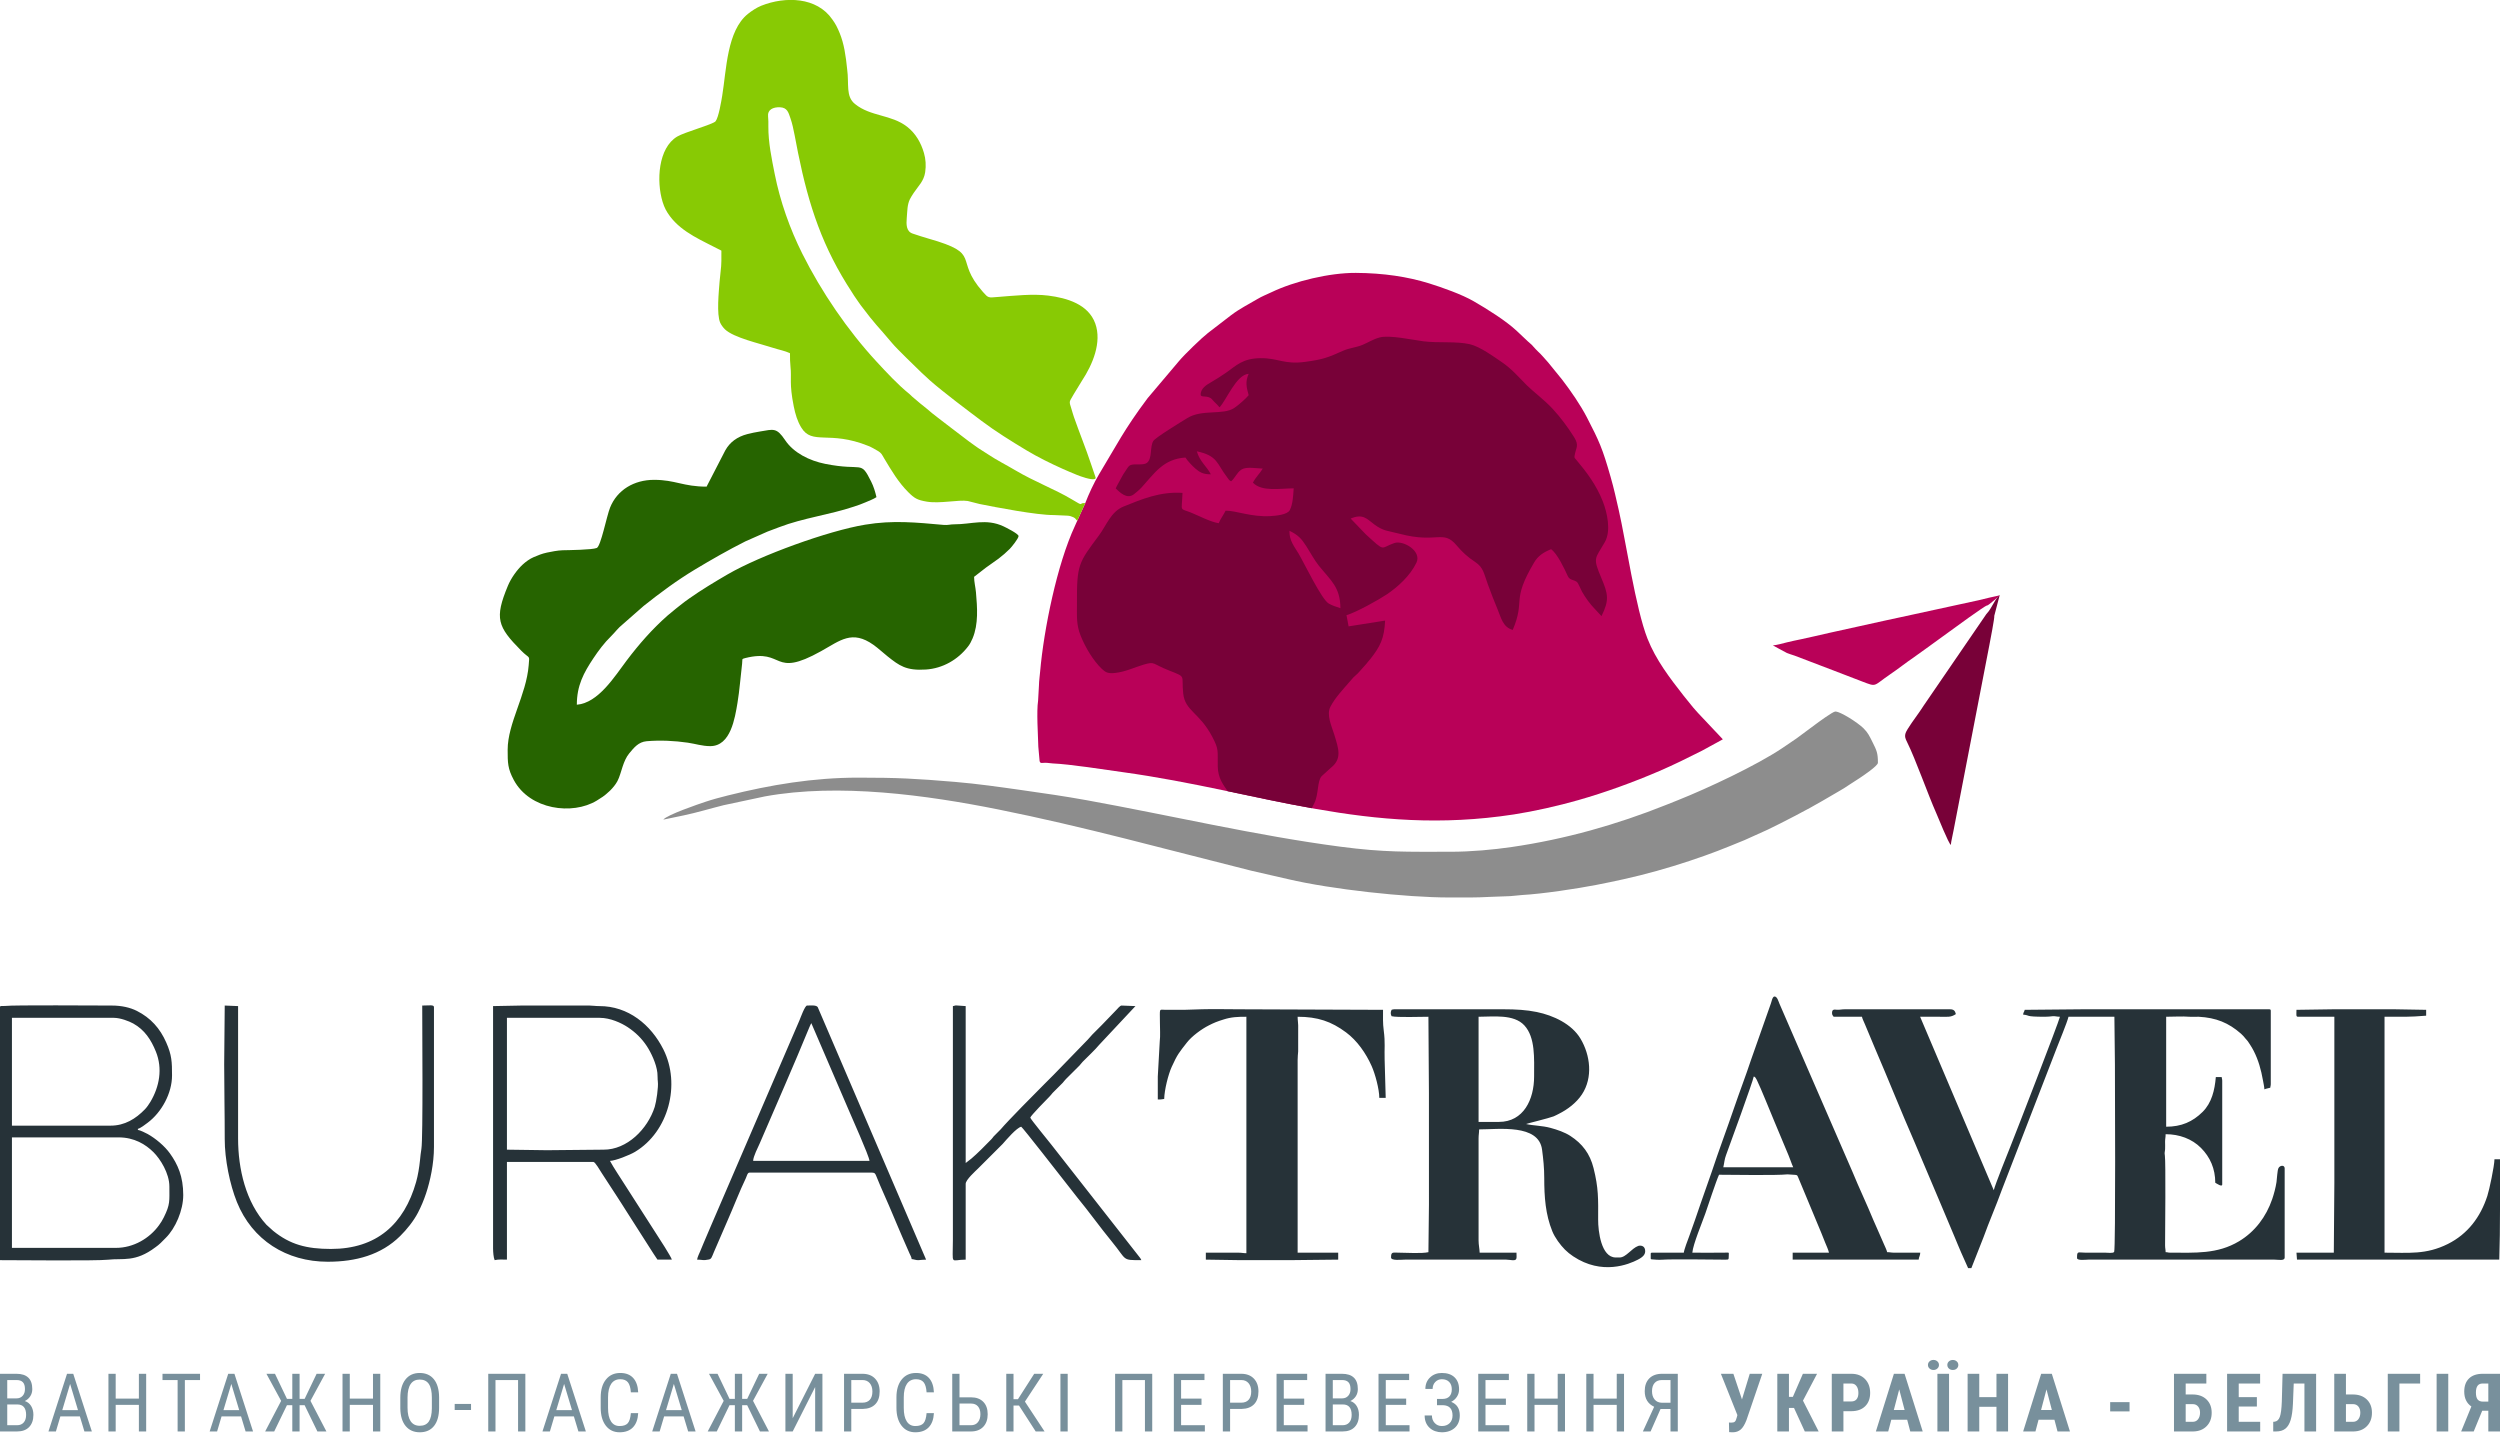
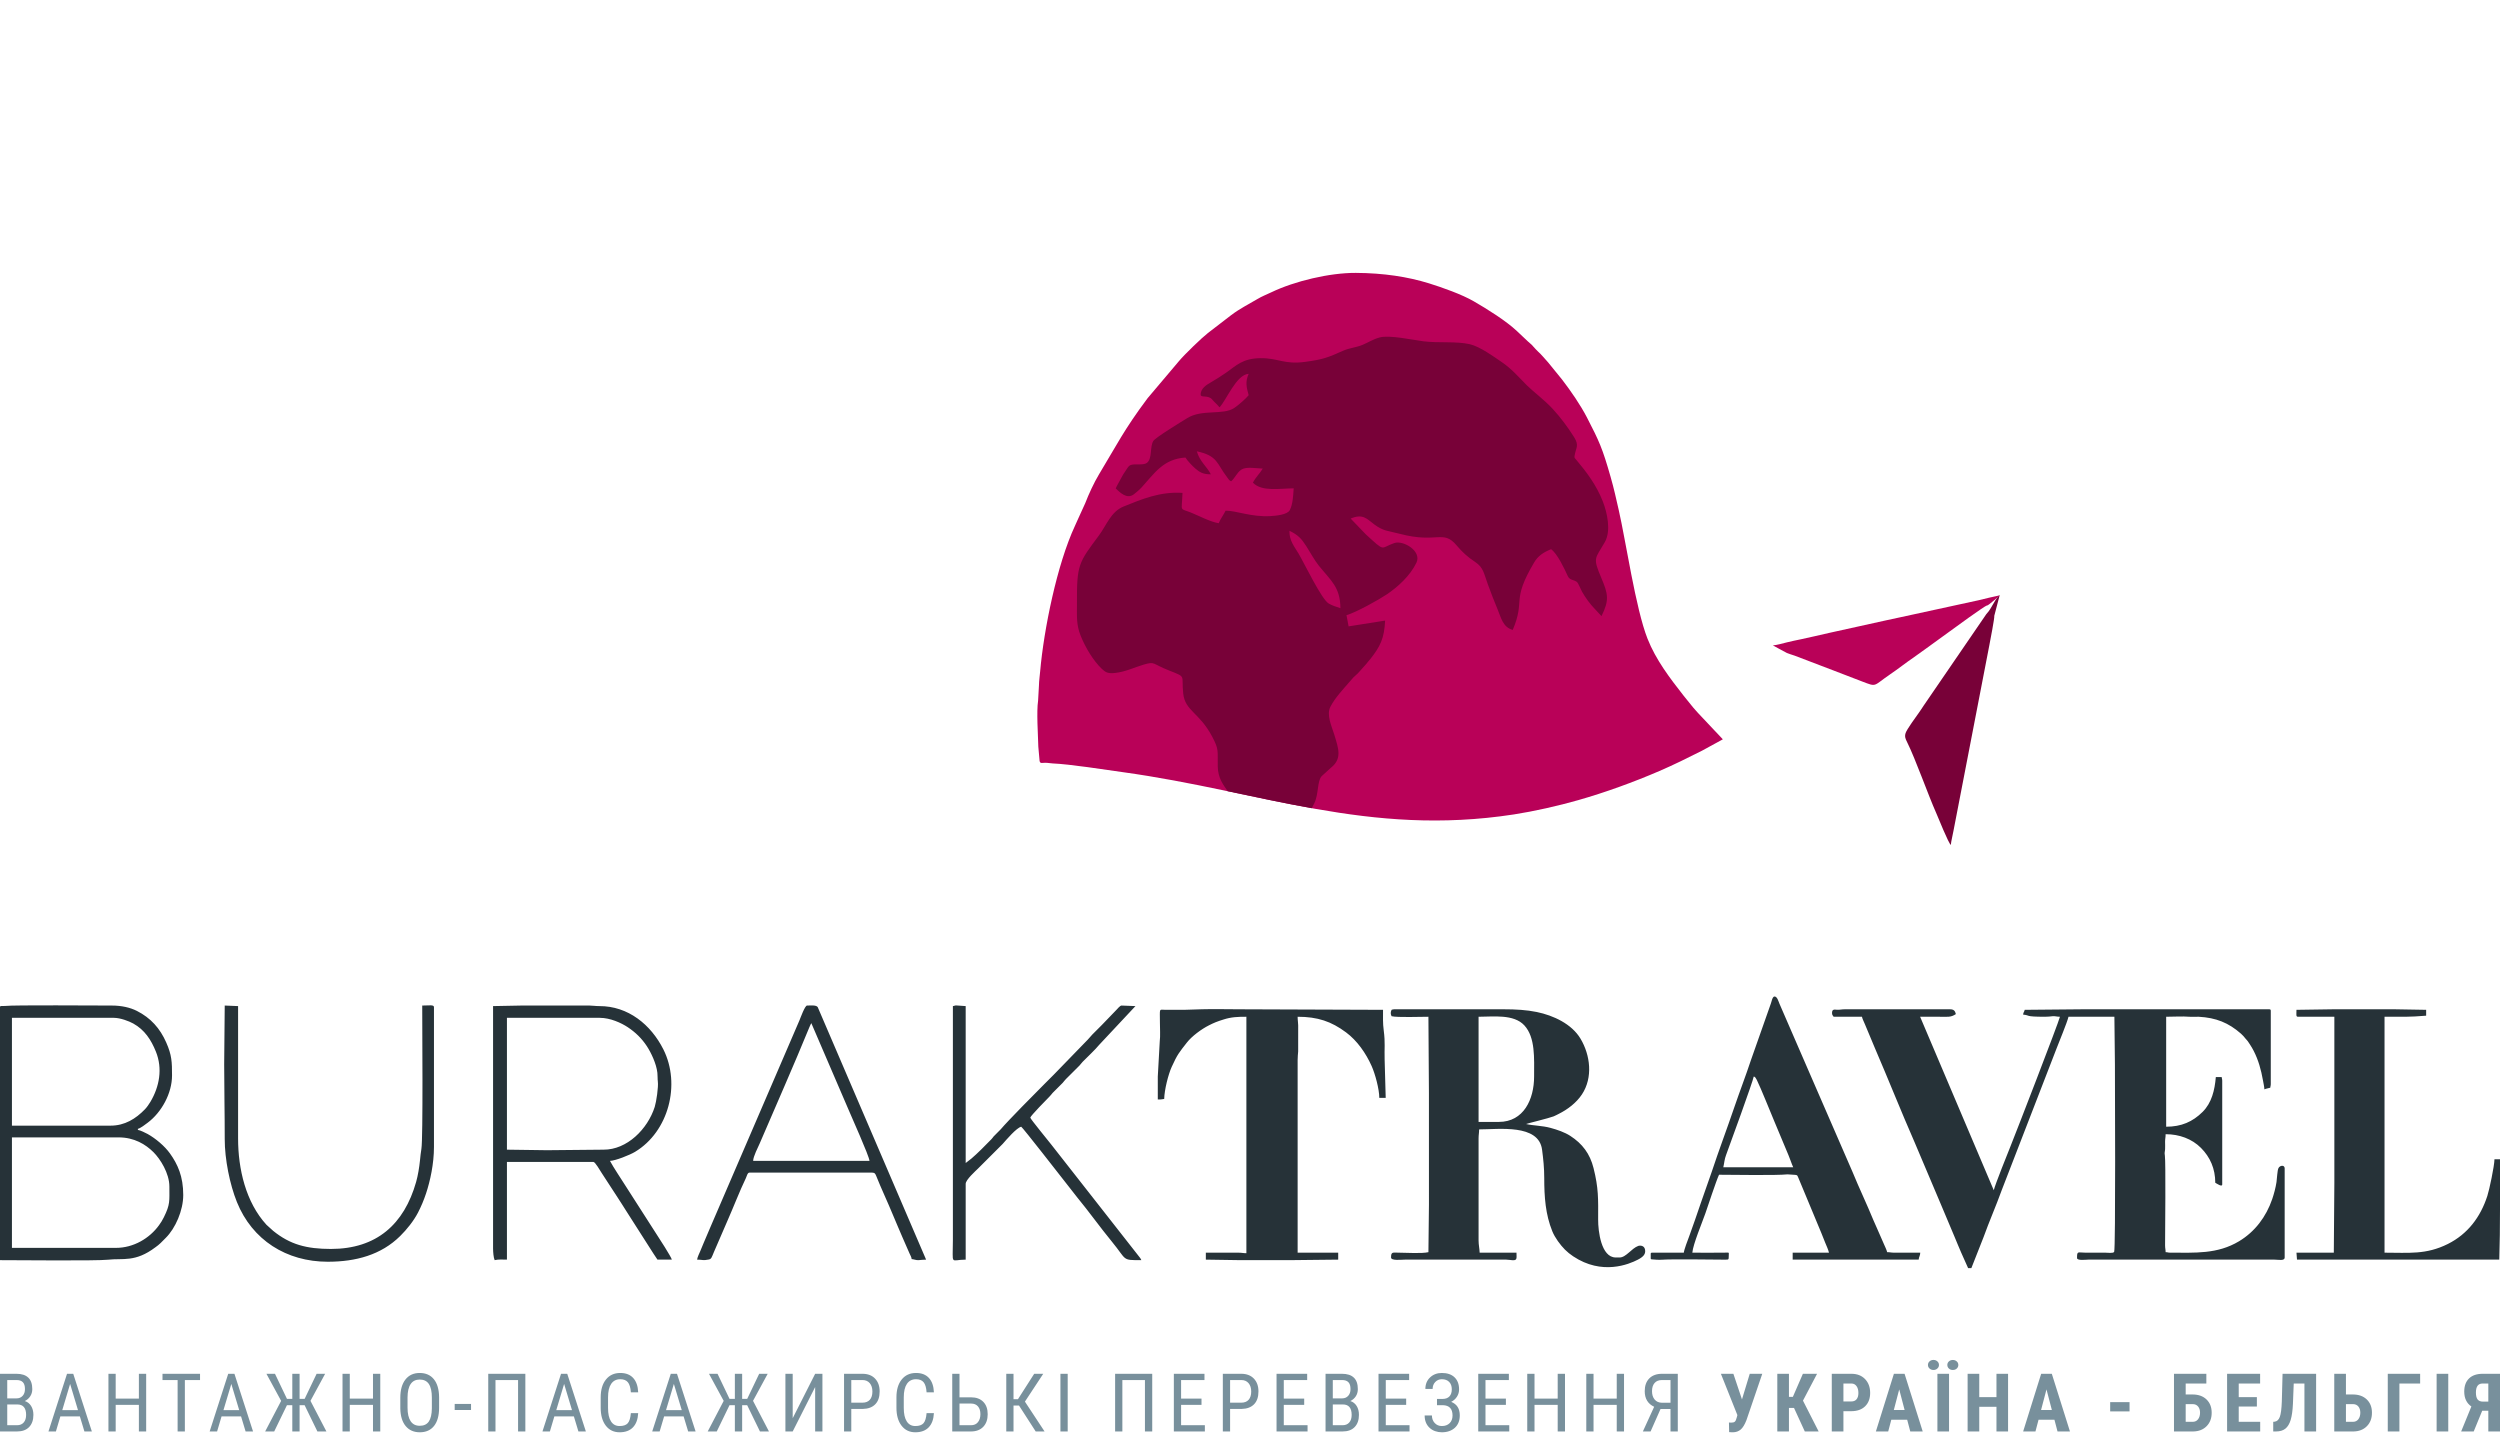
<svg xmlns="http://www.w3.org/2000/svg" xml:space="preserve" width="1280px" height="740px" version="1.1" style="shape-rendering:geometricPrecision; text-rendering:geometricPrecision; image-rendering:optimizeQuality; fill-rule:evenodd; clip-rule:evenodd" viewBox="0 0 128000 74000">
  <defs>
    <style type="text/css">
   
    .fil0 {fill:#263238}
    .fil4 {fill:#266400}
    .fil2 {fill:#780138}
    .fil6 {fill:#78909C}
    .fil3 {fill:#88CA04}
    .fil5 {fill:#8D8D8D}
    .fil1 {fill:#B90158}
   
  </style>
  </defs>
  <g id="Layer_x0020_1">
    <path class="fil0" d="M84226 63978c-43,-231 -285,-211 -344,-189 -357,131 -624,595 -964,595l-192 -1c-749,0 -904,-1353 -901,-1939 5,-1073 22,-1611 -235,-2636 -185,-740 -575,-1252 -1191,-1651 -282,-182 -659,-314 -1011,-409 -434,-118 -884,-111 -1253,-198 43,-26 1174,-298 1410,-392 95,-38 175,-85 258,-125 459,-228 905,-567 1190,-996 576,-868 431,-2016 -71,-2857 -448,-750 -1380,-1189 -2242,-1366 -514,-106 -1072,-139 -1692,-139l-5603 0c-73,0 -75,13 -136,28 -57,119 -57,209 0,328 303,70 1492,27 1886,27 0,1332 26,2575 26,3908l1 5711c0,843 -27,1592 -27,2434 -350,80 -1083,28 -1504,26 -324,-1 -409,-59 -409,247 0,177 527,109 710,109l4974 0c143,-1 260,-6 394,15 416,64 344,-55 344,-371l-1886 0c-5,-210 -55,-393 -55,-628l0 -5220c0,-198 28,-274 28,-464 1002,0 3051,-291 3223,1039 64,489 111,938 111,1447 0,968 63,1869 413,2730 134,329 406,697 646,939 128,129 268,240 422,343 1477,986 2857,408 3310,173 284,-147 413,-287 370,-518zm-72748 -9488c0,1306 30,2523 28,3827 -1,1040 259,2320 624,3229 784,1945 2537,3055 4651,3055 1439,0 2733,-350 3710,-1318 341,-337 685,-766 909,-1195 162,-314 291,-617 413,-981 213,-642 406,-1523 406,-2381l0 -7160c0,-137 -233,-82 -601,-82 0,1022 47,6786 -42,7337 -36,220 -48,345 -72,584 -38,368 -104,778 -199,1113 -613,2165 -2026,3428 -4361,3428 -1248,0 -2091,-225 -2956,-925l-344 -311c-1059,-1155 -1454,-2856 -1454,-4421l0 -6777 -684 -28c0,1035 -28,1978 -28,3006zm37310 -2978l0 11970c0,1357 -150,1011 655,1011l0 -3881c0,-208 503,-653 636,-786 249,-248 476,-476 725,-724l533 -533c197,-224 709,-825 949,-881 98,66 1977,2483 2144,2694l720 920c581,702 1195,1562 1776,2267 794,966 491,951 1510,951 -22,-78 -101,-161 -153,-231l-4455 -5684c-85,-114 -1078,-1321 -1078,-1382 0,-76 889,-985 978,-1072 78,-77 97,-114 164,-191l519 -519c69,-75 87,-116 164,-193 66,-65 112,-111 178,-177l519 -518c72,-75 90,-118 163,-192 224,-228 662,-639 837,-859l1863 -1990 -711 -28c-80,0 -210,169 -267,225l-737 765c-171,172 -323,321 -492,493 -90,89 -136,164 -232,260l-1736 1789c-175,175 -330,331 -505,506 -372,371 -1882,1894 -2215,2295l-367 370c-50,61 -52,76 -110,137 -269,279 -749,764 -1027,995l-293 227 0 -8034 -490 -34c-75,0 -69,23 -165,34zm-7248 874l1882 4376c173,420 1075,2409 1096,2675l-5957 0c5,-231 250,-693 336,-894 829,-1932 1749,-4009 2537,-5935 18,-40 31,-73 50,-114 8,-16 19,-41 27,-56l29 -52zm-5848 12107c296,0 281,59 596,-6 135,-28 144,-90 267,-388l685 -1583c301,-677 630,-1536 948,-2195 46,-93 81,-283 182,-283l6286 0c137,0 165,70 208,174 245,620 592,1351 853,1989 160,390 317,741 481,1131l366 837c42,102 105,188 113,296 122,11 223,62 354,55 122,-7 217,-27 385,-27l-5548 -12927c-77,-117 -352,-82 -547,-82 -111,0 -339,642 -389,758l-4558 10583c-116,266 -242,559 -351,824 -58,143 -108,269 -168,405 -41,93 -155,333 -163,439zm-7688 -5602c-700,0 -1333,-28 -2049,-28l0 -6750 4756 0c534,0 1098,260 1431,480 399,266 715,575 974,967 212,323 492,898 542,1371 17,155 5,309 23,442 38,267 -77,1041 -159,1300 -361,1135 -1417,2197 -2620,2190l-2898 28zm-2759 -7379l0 12407c0,182 25,484 82,601 208,-49 378,-27 628,-27l0 -5002 4427 0c94,0 339,440 433,580l818 1257c145,214 262,415 405,634l1416 2218c70,114 139,209 208,313l737 0c-33,-144 -685,-1153 -770,-1279l-1601 -2498c-228,-364 -623,-948 -798,-1279 275,-6 1017,-301 1285,-463 1721,-1035 2350,-3459 1448,-5249 -637,-1261 -1799,-2218 -3280,-2213 -215,0 -334,-28 -518,-29l-3473 1c-514,0 -934,28 -1447,28zm-19306 12379l-5328 0 0 -5657 5464 0c797,0 1380,357 1783,758 348,346 814,1081 814,1757 0,754 47,910 -283,1576 -79,161 -147,267 -248,407 -483,671 -1308,1159 -2202,1159zm-273 -6258l-5055 0 0 -5520 5219 0c329,0 770,168 993,291 583,325 911,828 1158,1438 352,868 184,1793 -281,2574 -73,122 -184,281 -277,377 -475,492 -1039,840 -1757,840zm-5684 -6039l0 12926c823,0 4962,43 5551,-23 761,-86 1389,145 2425,-637 105,-80 175,-125 270,-221 92,-94 166,-168 259,-260 495,-489 895,-1408 895,-2193 0,-955 -283,-1575 -682,-2132 -270,-376 -726,-761 -1140,-993 -93,-52 -396,-200 -500,-209l0 -55c137,-32 380,-223 503,-315 709,-532 1245,-1504 1245,-2418 0,-694 -10,-1041 -300,-1695 -314,-714 -791,-1253 -1503,-1612 -341,-171 -776,-273 -1285,-273 -768,0 -5035,-32 -5446,20 -136,17 -292,-38 -292,90zm117597 109c0,250 -36,355 81,355l1859 0 0 8499c0,1223 -28,2358 -28,3580l-1912 0 27 356 10357 0c0,-454 28,-827 28,-1257l27 -3881 -301 0c-8,365 -265,1569 -365,1876 -353,1089 -1007,1952 -2021,2460 -1117,558 -2001,446 -3243,446l0 -12079c896,0 1253,19 2131,-55l0 -300c-568,0 -1043,-28 -1612,-28l-3142 0c-661,0 -1227,28 -1886,28zm-58300 3416l0 1175c253,0 178,-15 328,-28 10,-463 206,-1249 383,-1639 294,-649 383,-740 776,-1245 254,-328 751,-695 1136,-887 117,-58 202,-102 336,-156 140,-56 233,-85 385,-134 422,-138 755,-147 1192,-147l0 12106c-173,0 -227,-27 -409,-27l-1667 0 0 356c622,0 1152,27 1776,27l2514 0c860,0 1628,-27 2487,-27l0 -356 -2077 0 0 -9865c-1,-188 19,-291 27,-438l1 -1340c-2,-162 -28,-245 -28,-436 1026,0 1728,241 2479,800 566,421 1014,1060 1310,1724 179,399 392,1184 392,1630l328 0 -55 -1967c-18,-565 38,-844 -46,-1485 -50,-381 -36,-668 -36,-1057l-7379 -28c-619,0 -1270,-18 -1886,-1l-928 29c-319,0 -639,4 -957,-1 -333,-4 -273,-108 -273,657 0,265 26,706 -8,948l-101 1812zm34521 -3252c0,100 42,131 82,191l1449 0c29,125 105,262 156,391l508 1214c695,1611 1337,3236 2042,4844l1357 3205c234,545 449,1068 681,1617 119,283 220,537 339,807l354 793 165 0 625 -1587c289,-804 641,-1603 930,-2405l2806 -7251c119,-315 544,-1333 613,-1628l2350 0c0,841 27,1591 27,2432 0,609 43,9474 -40,9608 -50,81 -339,39 -451,39l-1012 0c-400,0 -437,-107 -437,273 0,147 457,83 574,83l9538 0c200,-1 519,81 519,-109l0 -4565c0,-182 -238,-161 -316,-15 -62,113 -77,556 -102,718 -43,283 -129,607 -220,873 -310,904 -882,1667 -1697,2157 -1110,667 -2249,585 -3514,585 -137,0 -122,-24 -246,-26 0,-138 -28,-189 -28,-356 4,-770 37,-4278 -10,-4581 -30,-190 2,-178 11,-338 8,-122 -2,-260 -1,-384 1,-157 28,-206 28,-381 704,0 1347,238 1811,703 467,469 731,1063 731,1783 77,41 356,241 356,82l0 -5301c0,-94 -21,-106 -28,-192l-300 0c-56,669 -210,1320 -677,1784 -511,507 -1090,758 -1865,758l0 -5630c353,0 849,-30 1176,-1 155,14 334,-7 491,1 887,48 1529,308 2165,868 97,85 156,158 235,256 46,56 73,75 115,133 37,52 72,110 108,163 280,422 468,928 585,1439 33,146 54,260 83,409 24,130 67,331 71,449 64,-31 219,-63 299,-83 7,-85 28,-96 28,-191l0 -3743c0,-63 -19,-83 -82,-83l-9537 0c-1023,0 -1957,28 -2979,28 -28,120 -71,115 -82,246 377,31 45,109 1120,109 173,0 254,-16 385,-27 151,-12 213,27 380,27 -68,297 -2250,5936 -2537,6645 -115,283 -786,1956 -851,2237l-3771 -8882c327,0 655,0 983,0 418,0 583,41 847,-136 -38,-161 -100,-247 -300,-247l-5384 0c-162,0 -284,35 -406,24 -139,-14 -250,-31 -250,168zm-7589 12270l-1633 0c-34,0 -59,7 -61,52l0 236c0,52 25,50 45,53 130,17 397,31 532,20 435,-36 2604,-9 3224,-3 225,3 183,-12 195,-221 9,-176 22,-141 -224,-138 -545,8 -1096,1 -1642,1 38,-435 503,-1540 668,-2012 103,-296 563,-1693 699,-1978 636,0 2926,42 3507,-20l396 26c103,21 91,6 140,105l780 1873c136,343 272,641 409,983 71,180 138,343 203,508 63,157 157,353 195,515l-1859 0 0 356 6451 0c12,-152 78,-192 81,-356l-1338 0c-167,0 -200,-26 -356,-26 -27,-115 -116,-299 -165,-410l-358 -817c-56,-135 -130,-286 -184,-417 -341,-833 -728,-1635 -1065,-2460l-1780 -4096c-122,-272 -234,-551 -356,-819l-1605 -3698c-49,-113 -114,-374 -253,-374 -109,0 -154,263 -188,359l-1011 2870c-276,834 -586,1636 -869,2465 -373,1097 -784,2180 -1147,3280l-574 1639c-97,296 -189,543 -286,834l-294 827c-67,177 -265,692 -277,843zm3580 -9018c72,19 70,32 106,85 32,45 49,87 76,142 175,351 675,1598 868,2056l733 1753c88,201 151,425 239,609l-3580 0c54,-232 58,-407 141,-624 147,-390 1402,-3843 1417,-4021zm-13050 2323l-1038 0 0 -5384c743,0 1800,-149 2345,443 570,622 498,1688 498,2618 0,1165 -532,2323 -1805,2323z" />
    <path class="fil1" d="M55566 25759l-410 901c-38,73 -76,173 -116,259 -919,1968 -1596,5307 -1784,7454 -19,225 -58,491 -62,729l-44 777c-84,553 -6,1715 12,2355l65 725c32,144 101,97 284,96 166,-1 206,24 379,32 909,39 2681,320 3602,448 7100,984 12556,3310 20013,2165 1027,-158 2281,-442 3290,-730 1386,-394 2863,-931 4166,-1494 744,-321 1457,-674 2185,-1042l1063 -581 -1273 -1351c-106,-107 -151,-180 -252,-285l-481 -595c-700,-894 -1425,-1839 -1852,-2925 -604,-1531 -1112,-5014 -1468,-6566 -137,-604 -252,-1130 -417,-1703 -423,-1485 -584,-1832 -1215,-3055 -333,-644 -823,-1352 -1265,-1929l-723 -890c-84,-105 -160,-169 -253,-285 -75,-95 -176,-183 -266,-273 -47,-47 -82,-77 -125,-126 -291,-329 -96,-116 -397,-395l-553 -522c-566,-532 -1520,-1126 -2208,-1524 -604,-352 -1619,-712 -2303,-924 -1083,-335 -2320,-525 -3737,-533 -1345,-8 -3141,423 -4324,991 -259,124 -483,206 -723,351 -460,274 -883,479 -1334,818l-1197 921c-311,242 -1183,1081 -1477,1432l-1610 1904c-1212,1621 -1577,2392 -2488,3900 -260,432 -526,1012 -702,1470z" />
    <path class="fil2" d="M67524 28963c625,775 1096,1096 1105,2176 -192,-62 -430,-137 -603,-241 -366,-223 -1226,-2021 -1546,-2565 -198,-338 -478,-654 -460,-1158 443,216 616,404 861,788 197,307 430,736 643,1000zm-4664 11548c1455,305 2875,612 4303,869 38,-77 84,-164 127,-250 233,-466 145,-1141 380,-1392l463 -421c588,-464 411,-959 179,-1714 -124,-406 -416,-1007 -190,-1428 250,-470 626,-860 963,-1252 72,-85 130,-152 207,-236 75,-81 154,-133 230,-212l433 -484c66,-90 130,-154 201,-243 520,-655 718,-1068 762,-1974l-1870 296 -108 -574c481,-134 1651,-786 2071,-1068 551,-372 1193,-949 1511,-1620 282,-598 -677,-1156 -1129,-1005 -746,250 -425,503 -1468,-449l-771 -803c634,-272 839,25 1210,301 479,353 692,318 1319,483 1904,501 2198,-238 2893,586 292,345 568,601 952,852 427,282 443,584 652,1151 161,439 324,863 505,1296 173,415 266,895 767,1032 668,-1576 -99,-1433 1098,-3458 183,-311 451,-510 866,-675 321,232 674,979 857,1381 97,212 301,173 464,296 71,53 202,392 262,497 173,304 409,635 645,873l352 380c411,-828 339,-1134 -9,-1957 -448,-1060 -323,-954 178,-1829 334,-582 123,-1516 -106,-2100 -329,-834 -825,-1488 -1359,-2124 -58,-68 -98,-87 -85,-179 61,-435 261,-526 -23,-977 -326,-517 -688,-1004 -1090,-1441 -457,-492 -1013,-896 -1322,-1206 -446,-447 -779,-850 -1318,-1213 -368,-249 -1079,-773 -1606,-896 -702,-162 -1615,-52 -2383,-150 -548,-70 -1734,-334 -2233,-197 -354,97 -569,251 -883,382 -323,135 -659,154 -974,293 -821,362 -1031,450 -1957,575 -1079,147 -1383,-197 -2277,-189 -924,9 -1233,365 -1780,748 -245,171 -500,332 -774,491 -198,115 -530,304 -521,636 4,163 387,0 583,236 126,150 281,271 382,407 369,-388 854,-1673 1492,-1716 -185,418 -106,699 0,1095 -128,162 -537,524 -746,659 -580,374 -1643,45 -2397,513 -270,167 -1631,992 -1740,1172 -185,303 -39,909 -330,1123 -144,105 -456,65 -654,77 -277,17 -281,113 -420,305 -101,140 -188,287 -273,454 -67,133 -205,359 -245,471 194,181 569,587 941,289 145,-119 259,-208 384,-344 660,-720 1103,-1453 2243,-1528 94,157 371,450 510,566 230,192 392,293 790,293 -193,-397 -562,-636 -716,-1177 1076,224 1016,634 1545,1320 80,104 92,158 209,215 209,-173 298,-458 541,-608 247,-152 784,-51 1080,-43 -151,257 -391,474 -503,722 457,473 1370,293 2087,289 -27,380 -42,810 -200,1116 -125,241 -731,290 -988,305 -998,56 -1750,-283 -2299,-277 -102,219 -274,432 -350,642 -426,-66 -1011,-379 -1424,-546 -606,-245 -466,4 -432,-1007 -1145,-78 -2094,326 -3012,696 -658,265 -875,959 -1268,1485 -1046,1406 -1134,1481 -1124,3511 2,628 -39,1054 191,1625 238,590 634,1265 1087,1697 195,183 317,244 686,204 520,-58 969,-282 1440,-422 618,-182 419,-52 1330,304 893,351 604,214 706,1167 96,906 823,962 1483,2211 357,677 271,704 286,1531 10,579 271,926 511,1266z" />
-     <path class="fil3" d="M55156 26660l410 -901c-390,-31 10,229 -705,-201 -826,-495 -1887,-893 -2882,-1482 -464,-276 -950,-517 -1397,-817 -234,-157 -447,-274 -669,-440 -111,-84 -197,-139 -312,-225l-934 -711c-409,-326 -846,-628 -1238,-976 -101,-90 -195,-151 -298,-239l-429 -363c-58,-51 -84,-89 -146,-138 -578,-463 -1180,-1115 -1673,-1648 -1482,-1601 -2829,-3581 -3803,-5527 -637,-1275 -1135,-2672 -1416,-4090 -153,-773 -330,-1613 -324,-2427 1,-181 5,-350 -15,-525 -35,-328 254,-476 617,-457 364,18 425,260 525,551 104,301 151,547 220,887 64,315 114,602 174,901 553,2731 1263,4852 2763,7139 83,128 124,205 213,324 85,116 143,214 234,335 827,1096 806,983 1605,1938 264,317 1182,1191 1516,1521l428 394c668,589 1933,1538 2623,2057 736,554 1525,1042 2312,1516 587,351 1217,663 1841,943 249,112 489,213 754,321 169,68 705,263 887,209 87,-25 62,-62 37,-144l-211 -620c-278,-834 -587,-1583 -877,-2411 -53,-148 -77,-260 -127,-412 -145,-441 -108,-345 117,-760l420 -688c539,-818 1031,-1962 681,-2933 -357,-985 -1446,-1304 -2402,-1426 -804,-101 -1749,5 -2569,68 -517,41 -492,69 -782,-258 -1522,-1716 12,-1934 -2779,-2727 -280,-79 -539,-166 -816,-258 -337,-112 -330,-478 -303,-802 33,-375 22,-662 157,-951 47,-99 135,-234 202,-335 237,-354 517,-596 585,-1060 50,-347 26,-665 -62,-973 -151,-528 -427,-1010 -864,-1350 -812,-632 -1861,-513 -2667,-1163 -488,-393 -297,-1012 -402,-1779 -25,-187 -35,-326 -59,-511 -91,-691 -225,-1191 -496,-1717 -58,-113 -132,-219 -209,-329 -788,-1141 -2390,-1190 -3633,-697 -239,95 -504,273 -687,420 -1075,869 -1095,2858 -1314,4189 -44,267 -183,1109 -339,1307 -121,156 -1585,555 -1967,784 -972,581 -1072,2282 -745,3346 93,301 205,504 375,732 634,850 1672,1253 2634,1761 0,364 11,698 -39,1068 -17,121 -43,385 -53,516 -37,500 -163,1681 34,2113 50,108 147,242 239,331 451,433 1784,726 2465,950 272,90 613,153 866,274 0,263 2,482 27,701 65,570 -73,826 165,2017 83,414 190,761 379,1076 563,942 1429,139 3442,954 172,70 320,158 477,250 205,120 211,185 336,393 366,610 721,1215 1223,1717 326,326 472,411 963,493 667,112 1632,-110 2090,-34l606 154c828,166 2939,574 3799,566l697 31c109,5 215,37 301,78 140,69 108,102 204,180z" />
-     <path class="fil4" d="M36177 24916c-1202,0 -1596,-348 -2689,-348 -1022,0 -1887,514 -2251,1418 -177,443 -474,1983 -683,2070 -236,97 -1442,111 -1749,117 -242,6 -599,77 -798,119 -267,58 -459,139 -683,234 -200,85 -407,236 -566,383 -286,265 -591,690 -753,1081 -697,1676 -530,2097 674,3316 461,467 434,192 390,753 -120,1526 -1077,2965 -1077,4332 0,664 1,965 316,1549 820,1523 3000,1808 4246,1051 220,-134 405,-251 585,-425l116 -106c5,-5 11,-12 15,-16 128,-134 250,-280 342,-450 107,-198 190,-517 266,-745 81,-243 183,-490 338,-676 248,-300 476,-586 895,-623 688,-59 1428,-24 2103,75 400,59 736,177 1153,177 1045,0 1261,-1436 1392,-2215 108,-646 155,-1327 237,-2007 30,-235 -46,-236 157,-286 2035,-511 1353,1061 3886,-354 988,-552 1586,-1097 2678,-327 261,185 481,400 732,597 590,467 940,737 1957,670 866,-57 1639,-508 2151,-1171 100,-128 167,-252 240,-425 307,-735 239,-1580 172,-2360 -22,-251 -96,-536 -96,-790l605 -470c217,-163 427,-294 647,-460 209,-157 394,-322 575,-501 90,-89 450,-535 450,-656 0,-120 -669,-450 -769,-497 -890,-416 -1636,-103 -2521,-105 -201,-2 -321,50 -536,31 -1421,-126 -2596,-251 -4032,-12 -1881,311 -5360,1570 -7038,2544 -664,387 -1338,792 -1963,1233 -161,114 -296,211 -452,338 -87,70 -142,113 -230,182l-433 358c-779,687 -1468,1474 -2093,2303 -621,822 -1448,2168 -2549,2260 0,-983 350,-1631 848,-2379 261,-392 564,-797 901,-1124 210,-207 370,-437 610,-623l1061 -931c842,-669 1697,-1305 2627,-1865 852,-512 1693,-993 2577,-1439l1141 -505c209,-84 381,-143 597,-225 1221,-469 2581,-635 3821,-1051 214,-71 403,-134 600,-222 191,-85 403,-160 558,-264 -66,-283 -143,-542 -274,-802 -563,-1121 -381,-509 -2355,-903 -800,-161 -1607,-558 -2046,-1211 -444,-662 -593,-559 -1280,-447 -239,39 -447,81 -656,135 -516,135 -890,407 -1129,833l-958 1857z" />
-     <path class="fil5" d="M74261 43610c-2235,0 -3373,38 -5653,-262 -4245,-558 -8689,-1601 -12965,-2376 -1100,-200 -2221,-362 -3340,-520 -1119,-158 -2241,-321 -3408,-419 -2006,-168 -2923,-218 -4937,-218 -2321,0 -4501,366 -6681,910 -405,101 -797,205 -1183,335 -282,94 -1953,661 -2132,905l1047 -218c657,-136 1354,-350 2041,-521l2113 -450c3792,-690 8293,-63 11930,664 4373,875 8638,2057 12964,3138l1879 431c2247,530 6071,942 8261,942 845,0 1307,12 2120,-32l823 -30c240,0 558,-50 791,-64 1051,-58 2813,-326 3786,-515 477,-92 932,-188 1413,-294 1100,-242 2306,-581 3367,-935 1152,-383 1746,-625 2825,-1068l1177 -531c758,-364 2088,-1051 2818,-1483l839 -489c192,-102 341,-208 526,-329l518 -335c157,-104 949,-632 949,-791 0,-490 -56,-622 -285,-1075 -143,-286 -225,-467 -449,-688 -298,-296 -1184,-862 -1447,-862 -125,0 -885,561 -1017,659 -328,246 -626,470 -963,714l-735 500c-1325,888 -3820,2059 -5339,2664 -217,87 -398,159 -610,244 -2530,1011 -5160,1756 -7902,2156 -938,136 -2064,243 -3141,243z" />
    <path class="fil2" d="M101748 31385c-48,49 -67,88 -114,154l-3150 4600c-80,120 -142,221 -229,341 -156,216 -629,868 -688,1052 -61,189 -1,305 69,448 461,933 1047,2631 1520,3699 73,167 606,1495 726,1582 18,-210 95,-481 135,-718l1839 -9516c42,-224 271,-1392 252,-1500l273 -1044c-144,27 -448,724 -633,902z" />
    <path class="fil1" d="M102381 30483c-390,87 -641,137 -1079,250l-3273 712c-504,116 -955,202 -1456,315 -983,226 -1921,416 -2903,641 -493,111 -968,226 -1445,326 -243,50 -489,101 -725,159 -196,49 -527,142 -728,160l718 389c141,55 254,85 401,136l1923 734c526,197 1004,388 1532,589 768,291 537,240 1430,-369 425,-289 808,-595 1234,-886l607 -435c102,-73 208,-148 312,-226l917 -665c181,-133 1757,-1286 1902,-1323 -60,113 814,-647 633,-507z" />
    <path class="fil6" d="M0 73291l0 -2953 842 0c268,0 471,66 607,197 136,130 204,327 204,589 0,138 -35,259 -104,365 -68,105 -162,187 -279,245 135,40 242,124 321,249 79,127 119,278 119,455 0,266 -73,475 -218,626 -146,152 -353,227 -622,227l-870 0zm371 -1383l0 1063 507 0c141,0 252,-46 335,-139 82,-92 124,-223 124,-390 0,-356 -151,-534 -451,-534l-515 0zm0 -311l477 0c128,0 232,-43 311,-130 79,-86 119,-201 119,-345 0,-162 -36,-280 -108,-353 -71,-75 -181,-111 -328,-111l-471 0 0 939zm3718 922l-998 0 -229 772 -381 0 951 -2953 318 0 953 2953 -381 0 -233 -772zm-901 -320l805 0 -403 -1342 -402 1342zm4296 1092l-373 0 0 -1362 -1188 0 0 1362 -371 0 0 -2953 371 0 0 1271 1188 0 0 -1271 373 0 0 2953zm2758 -2633l-777 0 0 2633 -371 0 0 -2633 -774 0 0 -320 1922 0 0 320zm2100 1861l-998 0 -229 772 -381 0 951 -2953 318 0 953 2953 -381 0 -233 -772zm-901 -320l806 0 -404 -1342 -402 1342zm4155 -254l-257 0 0 1346 -373 0 0 -1346 -274 0 -653 1346 -463 0 818 -1566 -753 -1387 438 0 613 1283 274 0 0 -1283 373 0 0 1283 259 0 613 -1283 436 0 -751 1385 816 1568 -461 0 -655 -1346zm3874 1346l-373 0 0 -1362 -1188 0 0 1362 -372 0 0 -2953 372 0 0 1271 1188 0 0 -1271 373 0 0 2953zm3012 -1217c0,404 -85,714 -257,932 -172,218 -416,327 -732,327 -305,0 -545,-106 -722,-318 -176,-212 -268,-511 -275,-898l0 -556c0,-395 88,-705 262,-929 175,-223 418,-336 730,-336 311,0 554,108 727,322 174,214 263,521 267,918l0 538zm-371 -517c0,-312 -51,-544 -153,-696 -102,-152 -258,-228 -470,-228 -204,0 -358,77 -463,231 -105,154 -157,381 -159,681l0 529c0,301 52,531 157,689 105,159 261,237 470,237 208,0 362,-72 462,-218 100,-146 152,-370 156,-671l0 -554zm2006 634l-837 0 0 -308 837 0 0 308zm2781 1100l-373 0 0 -2633 -1156 0 0 2633 -371 0 0 -2953 1900 0 0 2953zm2484 -772l-999 0 -229 772 -380 0 951 -2953 318 0 953 2953 -381 0 -233 -772zm-901 -320l805 0 -403 -1342 -402 1342zm4194 153c-16,316 -105,558 -267,727 -161,169 -390,254 -684,254 -297,0 -531,-113 -706,-338 -174,-226 -262,-531 -262,-917l0 -535c0,-385 90,-689 269,-912 179,-223 424,-335 733,-335 285,0 506,86 662,257 156,171 242,415 255,733l-375 0c-16,-241 -68,-413 -153,-515 -85,-104 -214,-155 -389,-155 -201,0 -356,79 -464,236 -108,158 -162,389 -162,693l0 541c0,299 49,528 150,687 101,160 248,240 442,240 193,0 332,-48 418,-144 85,-96 137,-269 158,-517l375 0zm2326 167l-998 0 -229 772 -381 0 951 -2953 318 0 953 2953 -381 0 -233 -772zm-901 -320l806 0 -404 -1342 -402 1342zm4155 -254l-257 0 0 1346 -373 0 0 -1346 -274 0 -653 1346 -463 0 818 -1566 -753 -1387 438 0 613 1283 274 0 0 -1283 373 0 0 1283 259 0 613 -1283 436 0 -751 1385 816 1568 -461 0 -655 -1346zm3481 -1607l372 0 0 2953 -372 0 0 -2275 -1150 2275 -373 0 0 -2953 373 0 0 2275 1150 -2275zm1850 1799l0 1154 -371 0 0 -2953 942 0c274,0 490,82 646,246 157,165 235,384 235,657 0,284 -74,504 -224,657 -149,153 -360,233 -631,239l-597 0zm0 -320l571 0c164,0 291,-49 379,-148 87,-99 131,-241 131,-425 0,-177 -45,-319 -135,-426 -91,-107 -216,-160 -373,-160l-573 0 0 1159zm4230 535c-16,316 -105,558 -266,727 -162,169 -390,254 -685,254 -296,0 -531,-113 -705,-338 -175,-226 -262,-531 -262,-917l0 -535c0,-385 89,-689 269,-912 179,-223 423,-335 733,-335 285,0 506,86 662,257 156,171 241,415 254,733l-375 0c-16,-241 -67,-413 -152,-515 -85,-104 -215,-155 -389,-155 -202,0 -357,79 -465,236 -108,158 -162,389 -162,693l0 541c0,299 50,528 151,687 101,160 248,240 441,240 193,0 333,-48 418,-144 85,-96 138,-269 158,-517l375 0zm1310 -809l597 0c265,1 472,78 622,232 150,153 225,365 225,634 0,270 -76,485 -228,644 -152,159 -363,238 -632,238l-955 0 0 -2953 371 0 0 1205zm0 319l0 1109 592 0c152,0 270,-52 353,-156 84,-104 126,-241 126,-411 0,-168 -42,-300 -125,-397 -83,-96 -200,-145 -351,-145l-595 0zm3046 100l-280 0 0 1329 -371 0 0 -2953 371 0 0 1300 228 0 831 -1300 463 0 -938 1425 1006 1528 -454 0 -856 -1329zm2494 1329l-372 0 0 -2953 372 0 0 2953zm4328 0l-373 0 0 -2633 -1156 0 0 2633 -371 0 0 -2953 1900 0 0 2953zm2523 -1362l-1045 0 0 1042 1217 0 0 320 -1588 0 0 -2953 1568 0 0 320 -1197 0 0 951 1045 0 0 320zm1464 208l0 1154 -372 0 0 -2953 942 0c274,0 490,82 647,246 157,165 235,384 235,657 0,284 -75,504 -224,657 -150,153 -360,233 -632,239l-596 0zm0 -320l570 0c165,0 291,-49 379,-148 88,-99 132,-241 132,-425 0,-177 -45,-319 -136,-426 -90,-107 -215,-160 -373,-160l-572 0 0 1159zm3794 112l-1045 0 0 1042 1217 0 0 320 -1588 0 0 -2953 1568 0 0 320 -1197 0 0 951 1045 0 0 320zm1093 1362l0 -2953 842 0c269,0 472,66 607,197 137,130 204,327 204,589 0,138 -34,259 -103,365 -69,105 -162,187 -280,245 135,40 242,124 321,249 80,127 119,278 119,455 0,266 -73,475 -218,626 -145,152 -353,227 -622,227l-870 0zm371 -1383l0 1063 508 0c140,0 252,-46 334,-139 83,-92 124,-223 124,-390 0,-356 -150,-534 -451,-534l-515 0zm0 -311l477 0c128,0 232,-43 311,-130 80,-86 119,-201 119,-345 0,-162 -36,-280 -108,-353 -71,-75 -180,-111 -328,-111l-471 0 0 939zm3757 332l-1044 0 0 1042 1216 0 0 320 -1588 0 0 -2953 1568 0 0 320 -1196 0 0 951 1044 0 0 320zm2336 -799c0,-159 -45,-284 -135,-376 -90,-92 -215,-138 -374,-138 -135,0 -248,48 -338,143 -90,95 -135,213 -135,356l-371 0c0,-243 80,-440 242,-592 160,-151 361,-227 602,-227 279,0 497,75 650,223 155,149 232,355 232,617 0,137 -36,261 -108,374 -71,112 -170,201 -296,265 294,118 440,349 440,692 0,269 -84,480 -252,635 -169,154 -391,231 -666,231 -119,0 -234,-20 -344,-58 -110,-39 -207,-97 -289,-176 -165,-155 -248,-364 -248,-627l372 0c0,153 47,282 143,386 95,103 217,155 366,155 166,0 299,-49 399,-147 98,-98 148,-228 148,-392 0,-343 -164,-519 -493,-529l-303 0 0 -319 277 0c157,0 276,-43 358,-128 82,-86 123,-208 123,-368zm2770 799l-1045 0 0 1042 1217 0 0 320 -1588 0 0 -2953 1568 0 0 320 -1197 0 0 951 1045 0 0 320zm3026 1362l-374 0 0 -1362 -1187 0 0 1362 -372 0 0 -2953 372 0 0 1271 1187 0 0 -1271 374 0 0 2953zm3022 0l-373 0 0 -1362 -1188 0 0 1362 -371 0 0 -2953 371 0 0 1271 1188 0 0 -1271 373 0 0 2953zm2380 0l0 -1150 -511 0 -509 1150 -395 0 578 -1264c-322,-150 -483,-417 -483,-799 0,-277 77,-494 232,-652 155,-157 372,-237 650,-238l811 0 0 2953 -373 0zm-947 -2064c0,178 45,321 134,428 89,108 214,163 375,166l438 0 0 -1163 -434 0c-167,0 -295,50 -382,152 -87,101 -131,240 -131,417zm4606 423l398 -1312 641 0 -809 2372c-92,236 -192,397 -298,485 -105,88 -233,134 -382,138l-65 0 -142 -9 -10 -494c14,6 57,8 132,8 76,0 133,-16 171,-50 39,-34 72,-109 101,-227l28 -108 -844 -2115 639 0 440 1312zm2665 437l-260 0 0 1204 -596 0 0 -2953 596 0 0 1180 201 0 513 -1180 726 0 -722 1375 803 1578 -709 0 -552 -1204zm2529 166l0 1038 -596 0 0 -2953 1005 0c293,0 526,91 700,272 173,181 260,416 260,705 0,290 -86,518 -258,687 -171,167 -409,251 -713,251l-398 0zm0 -499l409 0c115,0 202,-37 264,-111 62,-74 94,-182 94,-323 0,-147 -32,-264 -96,-351 -63,-87 -148,-131 -255,-133l-416 0 0 918zm3264 935l-812 0 -159 602 -631 0 923 -2953 546 0 929 2953 -637 0 -159 -602zm-683 -498l552 0 -276 -1054 -276 1054zm2827 1100l-596 0 0 -2953 596 0 0 2953zm-1080 -3405c0,-74 27,-136 82,-185 55,-49 121,-73 200,-73 78,0 145,24 199,73 55,49 83,111 83,185 0,73 -28,133 -83,183 -54,49 -121,74 -199,74 -79,0 -145,-25 -200,-74 -55,-50 -82,-110 -82,-183zm992 0c0,-73 27,-134 82,-183 55,-49 121,-73 199,-73 79,0 146,24 200,73 55,49 82,110 82,183 0,71 -25,131 -77,181 -53,51 -121,76 -205,76 -83,0 -151,-25 -203,-76 -52,-50 -78,-110 -78,-181zm3110 3405l-594 0 0 -1262 -881 0 0 1262 -596 0 0 -2953 596 0 0 1196 881 0 0 -1196 594 0 0 2953zm2374 -602l-813 0 -159 602 -630 0 923 -2953 545 0 929 2953 -637 0 -158 -602zm-684 -498l552 0 -275 -1054 -277 1054zm4530 74l-992 0 0 -477 992 0 0 477zm16318 1026l-596 0 0 -2953 596 0 0 2953zm-12386 -2455l-1058 0 0 561 352 0c299,0 537,85 714,255 177,170 265,397 265,681 0,283 -86,512 -259,687 -173,176 -402,266 -688,271l-983 0 0 -2953 1657 0 0 498zm-1058 1055l0 906 360 0c116,0 208,-44 275,-132 67,-87 100,-199 100,-336 0,-129 -32,-234 -98,-314 -66,-81 -156,-122 -273,-124l-364 0zm3645 125l-929 0 0 781 1099 0 0 494 -1695 0 0 -2953 1691 0 0 498 -1095 0 0 698 929 0 0 482zm3033 -1678l0 2953 -598 0 0 -2455 -548 0 -41 1046c-16,345 -55,619 -116,820 -62,202 -152,350 -270,445 -119,95 -277,143 -478,144l-145 0 0 -494 68 -6c125,-15 214,-97 269,-245 55,-148 89,-409 103,-786l38 -1422 1718 0zm1527 1059l353 0c299,0 536,85 714,255 177,170 265,397 265,681 0,283 -86,512 -259,687 -173,176 -402,266 -688,271l-983 0 0 -2953 598 0 0 1059zm0 494l0 906 361 0c116,0 208,-44 275,-132 66,-87 100,-199 100,-336 0,-129 -33,-234 -98,-314 -66,-81 -157,-122 -273,-124l-365 0zm3799 -1055l-1061 0 0 2455 -596 0 0 -2953 1657 0 0 498zm3491 2455l0 -1063 -312 0 -436 1063 -643 0 523 -1279c-243,-168 -365,-422 -365,-762 0,-292 83,-517 247,-675 164,-158 397,-237 698,-237l886 0 0 2953 -598 0zm-635 -1994c0,164 29,282 87,356 59,73 149,110 272,110l276 0 0 -927 -296 0c-226,0 -339,154 -339,461z" />
  </g>
</svg>